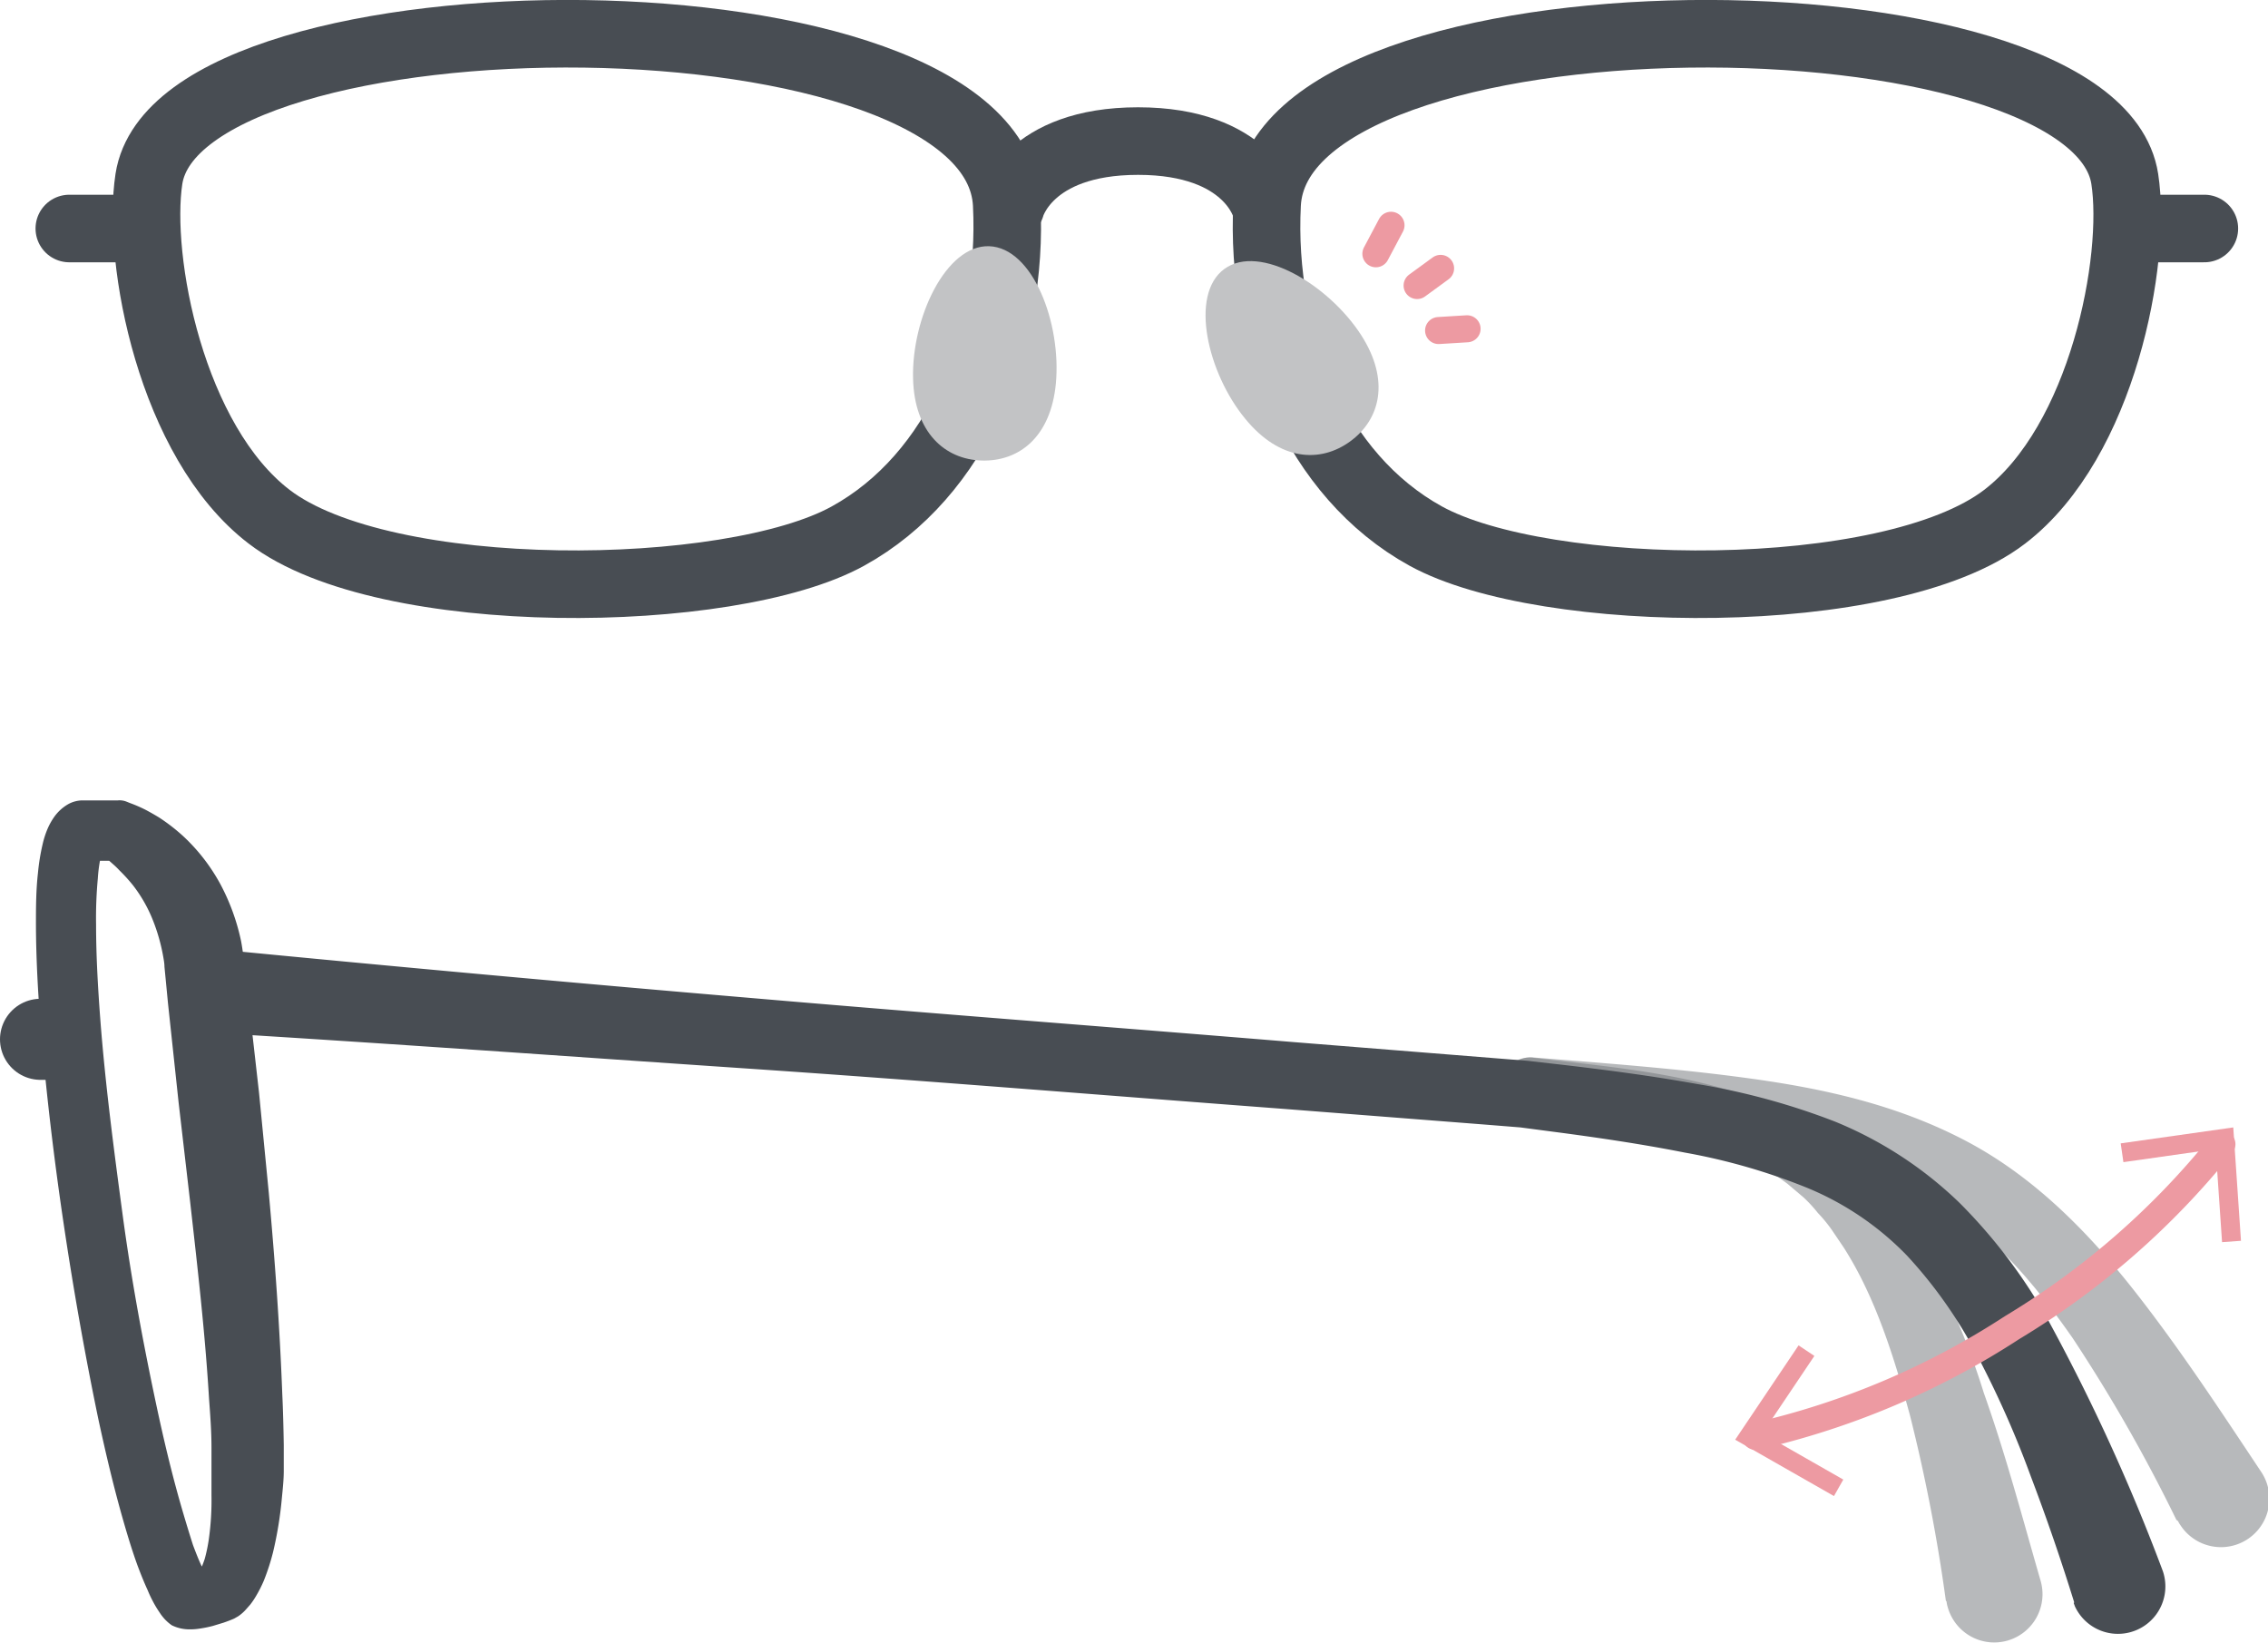
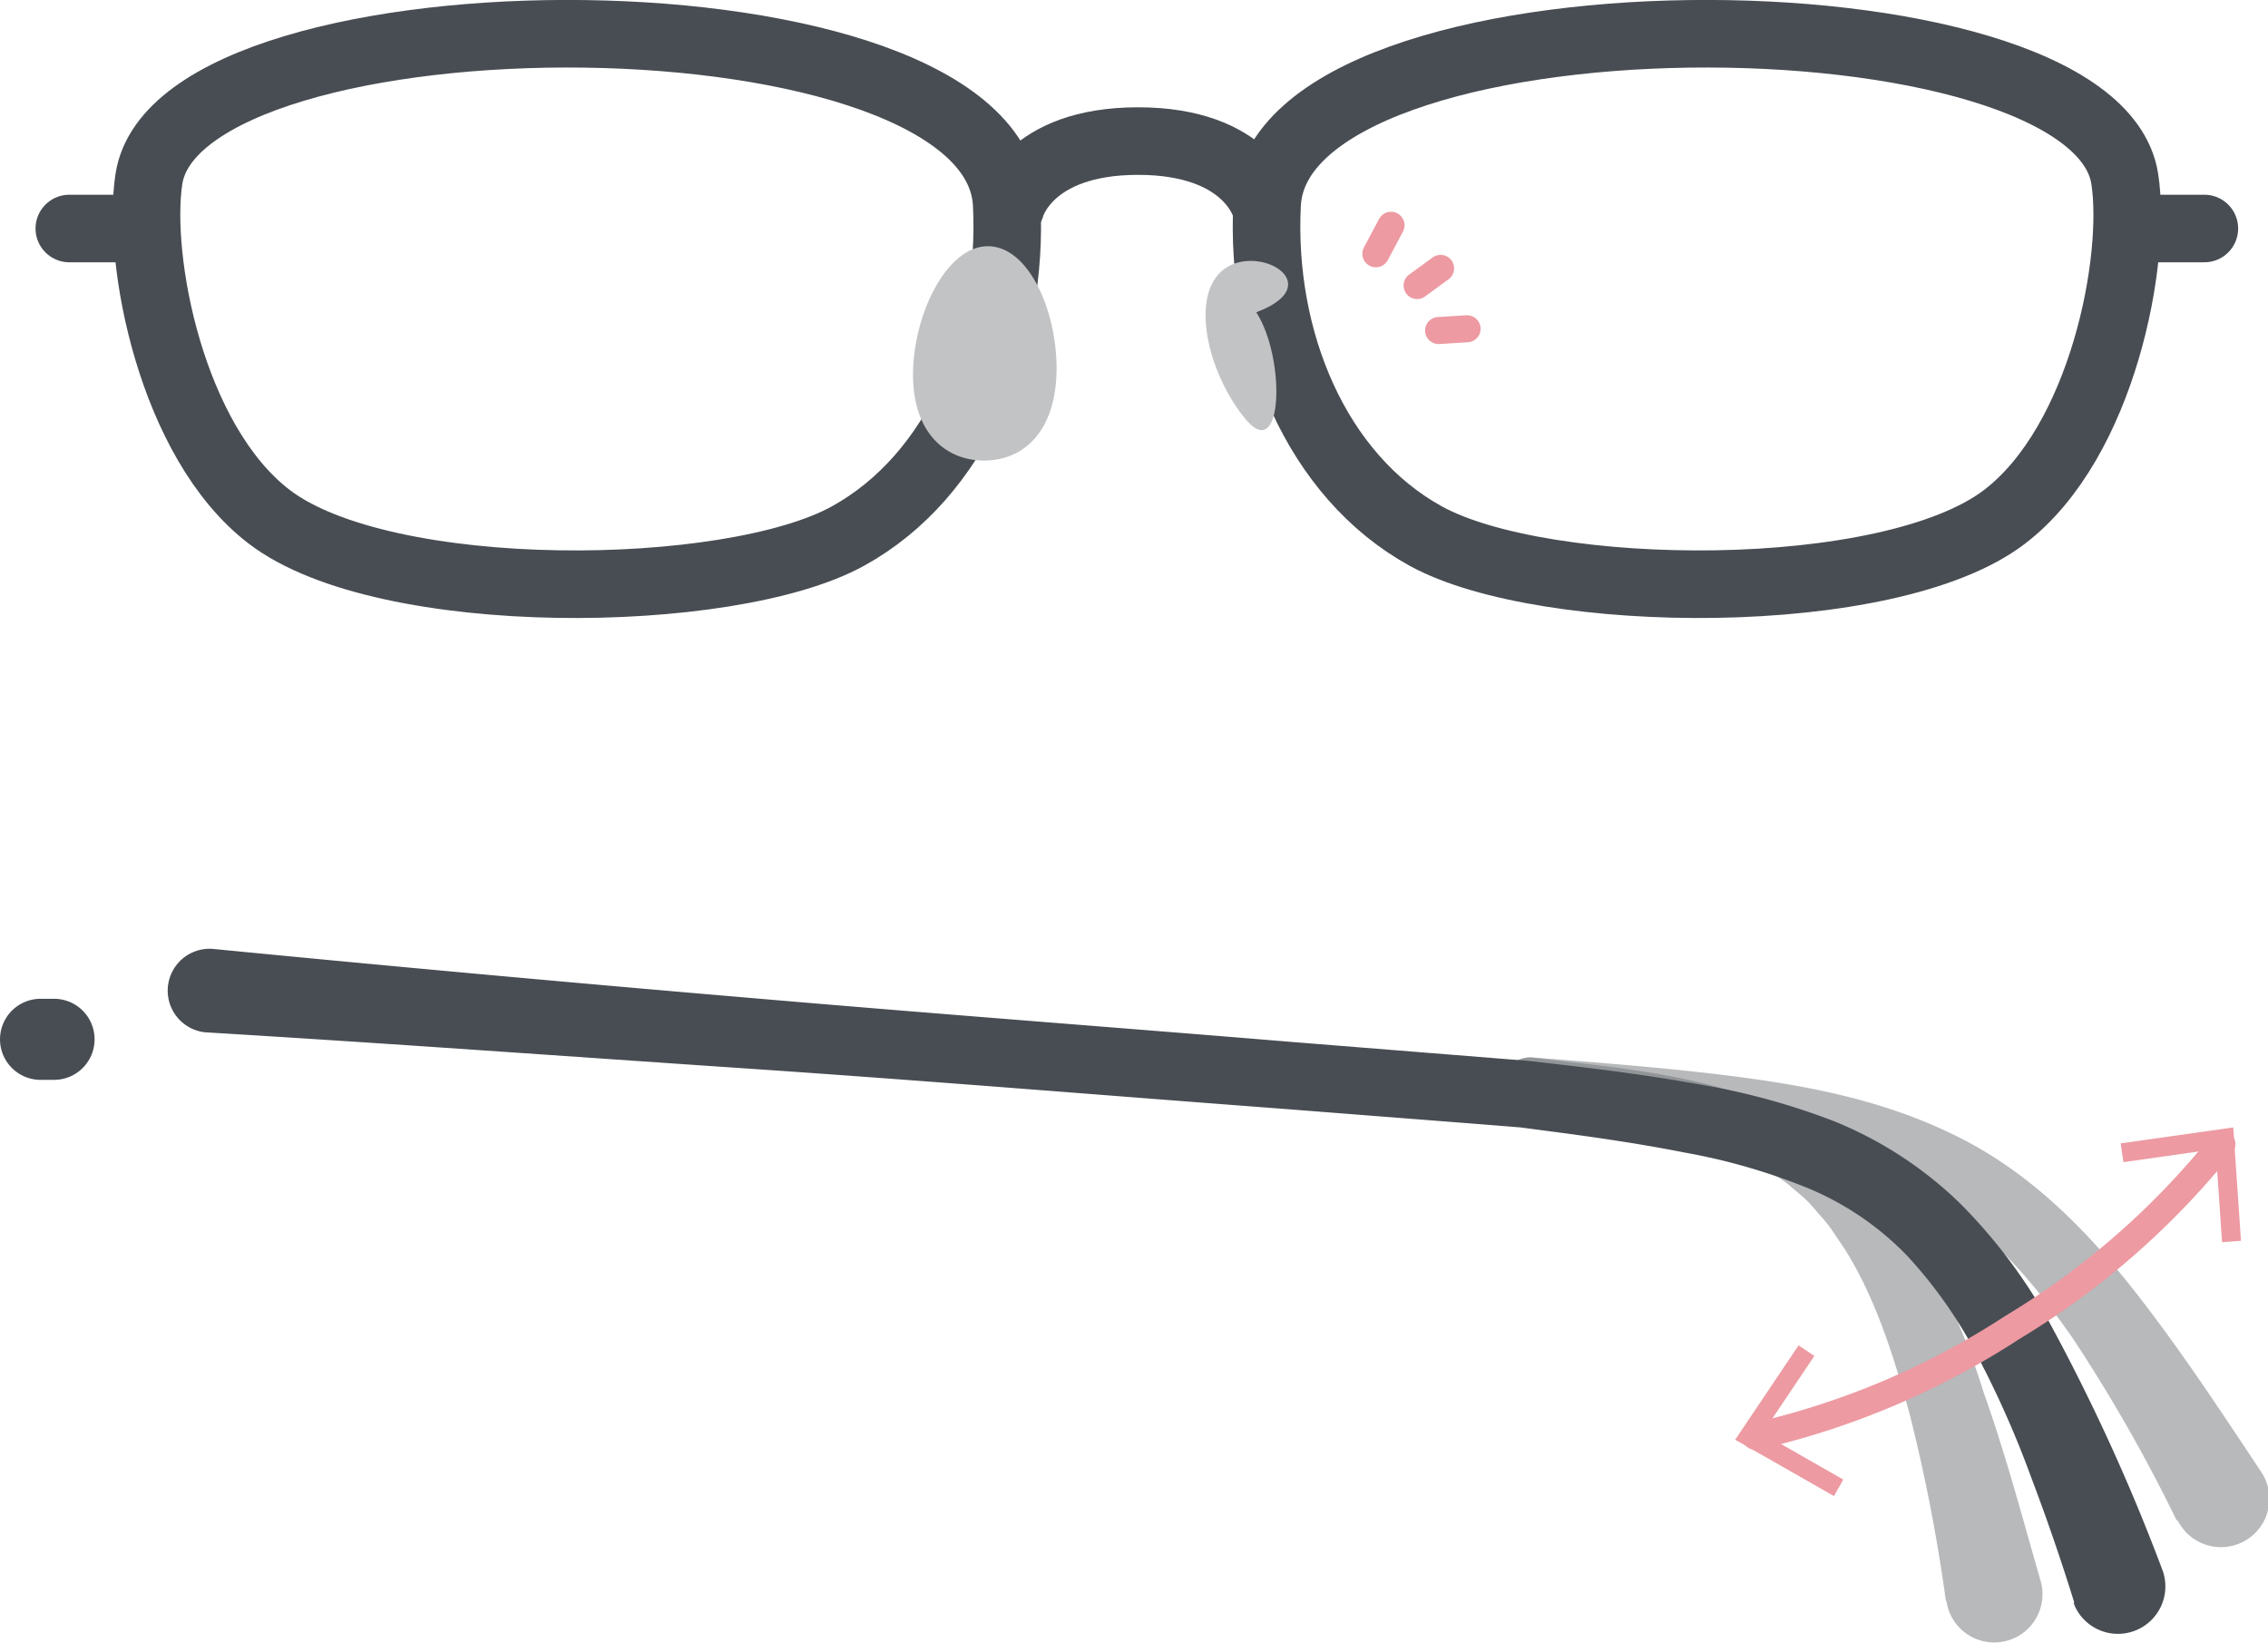
<svg xmlns="http://www.w3.org/2000/svg" viewBox="0 0 167.84 121.58">
-   <path d="M12.71,120.27a3.35,3.35,0,0,1-.5-.43,3.83,3.83,0,0,1-.31-.38l-.18-.27c-.12-.18-.22-.35-.31-.51-.18-.33-.34-.65-.48-1-.29-.63-.53-1.24-.76-1.85-.44-1.22-.8-2.43-1.14-3.63-.68-2.41-1.24-4.81-1.76-7.22-1-4.82-1.85-9.64-2.57-14.49S3.41,80.81,3,75.89c-.19-2.46-.33-4.92-.34-7.44,0-1.26,0-2.53.15-3.86a15.75,15.75,0,0,1,.34-2.1,6.69,6.69,0,0,1,.41-1.25,5,5,0,0,1,.46-.8,3.27,3.27,0,0,1,1.06-.95,2.24,2.24,0,0,1,1-.26H8.72a1.39,1.39,0,0,1,.61.08l.3.12a10.29,10.29,0,0,1,1.15.5q.51.27,1,.57a13.92,13.92,0,0,1,1.77,1.37,13.89,13.89,0,0,1,2.76,3.56,15.89,15.89,0,0,1,1.53,4.21c.07.37.12.73.17,1.09s.12.75.14,1l.19,1.81.83,7.33.72,7.38c.45,4.94.81,9.89,1,14.91.06,1.25.09,2.51.11,3.78,0,.63,0,1.27,0,1.91s-.07,1.31-.14,2a28.25,28.25,0,0,1-.65,4,16.42,16.42,0,0,1-.69,2.13,9.45,9.45,0,0,1-.58,1.14,5.68,5.68,0,0,1-.42.62l-.3.34a3,3,0,0,1-.6.53l-.3.17h0c-.3.13-.52.21-.78.3l-.79.24a8.7,8.7,0,0,1-.92.19,4.71,4.71,0,0,1-.58.06h-.37A2.94,2.94,0,0,1,12.71,120.27Zm2.25-3.8a1.6,1.6,0,0,0-.87-.3s0,0,0,0l.08,0,.37-.11.48-.18c.15-.07.35-.15.45-.21l-.32.18c-.33.24-.21.16-.27.21s0,0,0,0l.07-.16c.06-.14.13-.33.2-.54a11.91,11.91,0,0,0,.3-1.43,20.68,20.68,0,0,0,.2-3.3c0-.56,0-1.15,0-1.72s0-1.19,0-1.79c0-1.2-.09-2.4-.18-3.61-.29-4.84-.85-9.71-1.4-14.58l-.85-7.32-.79-7.38-.18-1.87-.08-.82c0-.25-.05-.5-.09-.74a13.76,13.76,0,0,0-.8-2.79,10.6,10.6,0,0,0-1.44-2.5,12.51,12.51,0,0,0-1-1.1,6.14,6.14,0,0,0-.52-.5c-.16-.15-.4-.34-.45-.41l.91.2H6.16l1-.27c.53-.34.42-.42.41-.33a2.79,2.79,0,0,0-.15.48A11.17,11.17,0,0,0,7.24,65a31.77,31.77,0,0,0-.13,3.42c0,2.34.14,4.73.32,7.11.37,4.78,1,9.56,1.64,14.33s1.52,9.52,2.52,14.21c.5,2.34,1.05,4.67,1.69,6.94.32,1.13.66,2.25,1,3.32.2.53.4,1.05.62,1.52q.17.36.33.66l.16.27.08.11c.05.08-.07-.1-.18-.19A1.27,1.27,0,0,0,15,116.47Z" fill="#484d53" />
  <path d="M144,118.45a126.34,126.34,0,0,0-2.65-13.69c-1.2-4.41-2.59-8.83-4.92-12.46l-.9-1.33a10.79,10.79,0,0,0-1-1.21,10.54,10.54,0,0,0-1.06-1.15l-1.18-1a18,18,0,0,0-5.66-2.86c-4.18-1.36-8.89-1.86-13.58-2.38h0a2.06,2.06,0,1,1,.46-4.09h0c4.71.57,9.51.95,14.4,2.38A23.79,23.79,0,0,1,135,84l1.58,1.23A15.53,15.53,0,0,1,138,86.57,13.81,13.81,0,0,1,139.31,88l1.17,1.57a54,54,0,0,1,6.33,13.51c1.64,4.61,2.86,9.26,4.2,13.89a3.57,3.57,0,0,1-6.86,2,2.36,2.36,0,0,1-.1-.46Z" fill="#707579" opacity="0.5" />
  <path d="M161.06,112.47A117.9,117.9,0,0,0,153.37,99c-2.9-4.15-6.16-8-10.38-10.36a41.46,41.46,0,0,0-14.23-4.59c-5.11-.84-10.36-1.3-15.61-1.69h0a2.06,2.06,0,1,1,.3-4.11h0c5.3.43,10.61.81,16,1.55s10.85,1.91,16,4.61,9.2,6.9,12.57,11.2,6.34,8.84,9.31,13.3a3.57,3.57,0,1,1-5.94,4,2.5,2.5,0,0,1-.21-.35Z" fill="#707579" opacity="0.5" />
  <path d="M153.5,118.58q-1.47-4.74-3.21-9.32a73,73,0,0,0-3.9-8.82,33.81,33.81,0,0,0-5.27-7.53,21.82,21.82,0,0,0-7.36-5,45.33,45.33,0,0,0-9.09-2.62c-3.18-.63-6.44-1.11-9.72-1.54l-2.43-.32-2.49-.2-5-.39-10-.78c-13.3-1-26.6-2.1-39.92-3s-26.63-1.87-39.95-2.67a3.1,3.1,0,0,1,.37-6.18h.12q20,1.95,39.91,3.64C68.9,75,82.22,76,95.54,77.1l10,.8,5,.4,2.5.2,2.54.29c3.34.39,6.7.83,10.08,1.44A51.1,51.1,0,0,1,135.8,83,29,29,0,0,1,145,89a39.59,39.59,0,0,1,6.51,8.58,144.57,144.57,0,0,1,8.55,18.69,3.51,3.51,0,0,1-6.51,2.6l-.09-.25Z" fill="#484d53" />
  <path d="M129.91,106.29a58.63,58.63,0,0,0,19-8.05,58.76,58.76,0,0,0,15.52-13.57" fill="none" stroke="#ed9aa2" stroke-linecap="round" stroke-linejoin="round" stroke-width="2" />
  <polygon points="135.72 110.71 136.41 109.49 130.42 106.07 134.27 100.34 133.1 99.56 128.41 106.54 135.72 110.71" fill="#ed9aa2" />
  <polygon points="165.84 91.82 164.44 91.92 163.97 85.03 157.14 86 156.94 84.61 165.27 83.43 165.84 91.82" fill="#ed9aa2" />
  <line x1="3" y1="76.91" x2="4" y2="76.91" fill="none" stroke="#484d53" stroke-linecap="round" stroke-linejoin="round" stroke-width="6" />
  <path d="M19.92,38.24c-7.27-5.56-9.81-19.06-8.9-25C13.26-1.3,73.65-1.47,74.5,15.11c.5,10-3.63,20.09-11.75,24.56C54,44.5,28.46,44.79,19.92,38.24Z" fill="none" stroke="#484d53" stroke-miterlimit="10" stroke-width="5" />
  <path d="M148.35,38.24c7.27-5.56,9.81-19.06,8.89-25C155-1.3,94.61-1.47,93.77,15.11c-.51,10,3.62,20.09,11.74,24.56C114.29,44.5,139.8,44.79,148.35,38.24Z" fill="none" stroke="#484d53" stroke-miterlimit="10" stroke-width="5" />
  <path d="M93.64,15.27s-1.25-4.83-9.42-4.83-9.41,4.83-9.41,4.83" fill="none" stroke="#484d53" stroke-linecap="round" stroke-linejoin="round" stroke-width="5" />
-   <path d="M90.61,19.9C88,21.8,89.36,27.61,92.16,31c2.56,3.12,5.54,3.27,7.75,1.67s3-4.49.81-7.89C98.33,21.09,93.23,18,90.61,19.9Z" fill="#c2c3c5" />
+   <path d="M90.61,19.9C88,21.8,89.36,27.61,92.16,31s3-4.49.81-7.89C98.33,21.09,93.23,18,90.61,19.9Z" fill="#c2c3c5" />
  <path d="M73.2,18.22C70,18.11,67.46,23.53,67.57,28c.09,4,2.35,6,5.08,6.08s5.11-1.7,5.49-5.71C78.55,23.92,76.44,18.33,73.2,18.22Z" fill="#c2c3c5" />
  <line x1="102.94" y1="16.67" x2="101.82" y2="18.78" fill="none" stroke="#ed9aa2" stroke-linecap="round" stroke-linejoin="round" stroke-width="2" />
  <line x1="108.57" y1="24.33" x2="106.46" y2="24.46" fill="none" stroke="#ed9aa2" stroke-linecap="round" stroke-linejoin="round" stroke-width="2" />
  <line x1="106.61" y1="19.86" x2="104.87" y2="21.13" fill="none" stroke="#ed9aa2" stroke-linecap="round" stroke-linejoin="round" stroke-width="2" />
  <line x1="10.13" y1="16.91" x2="5.13" y2="16.91" fill="none" stroke="#484d53" stroke-linecap="round" stroke-linejoin="round" stroke-width="5" />
  <line x1="163.13" y1="16.91" x2="158.13" y2="16.91" fill="none" stroke="#484d53" stroke-linecap="round" stroke-linejoin="round" stroke-width="5" />
</svg>